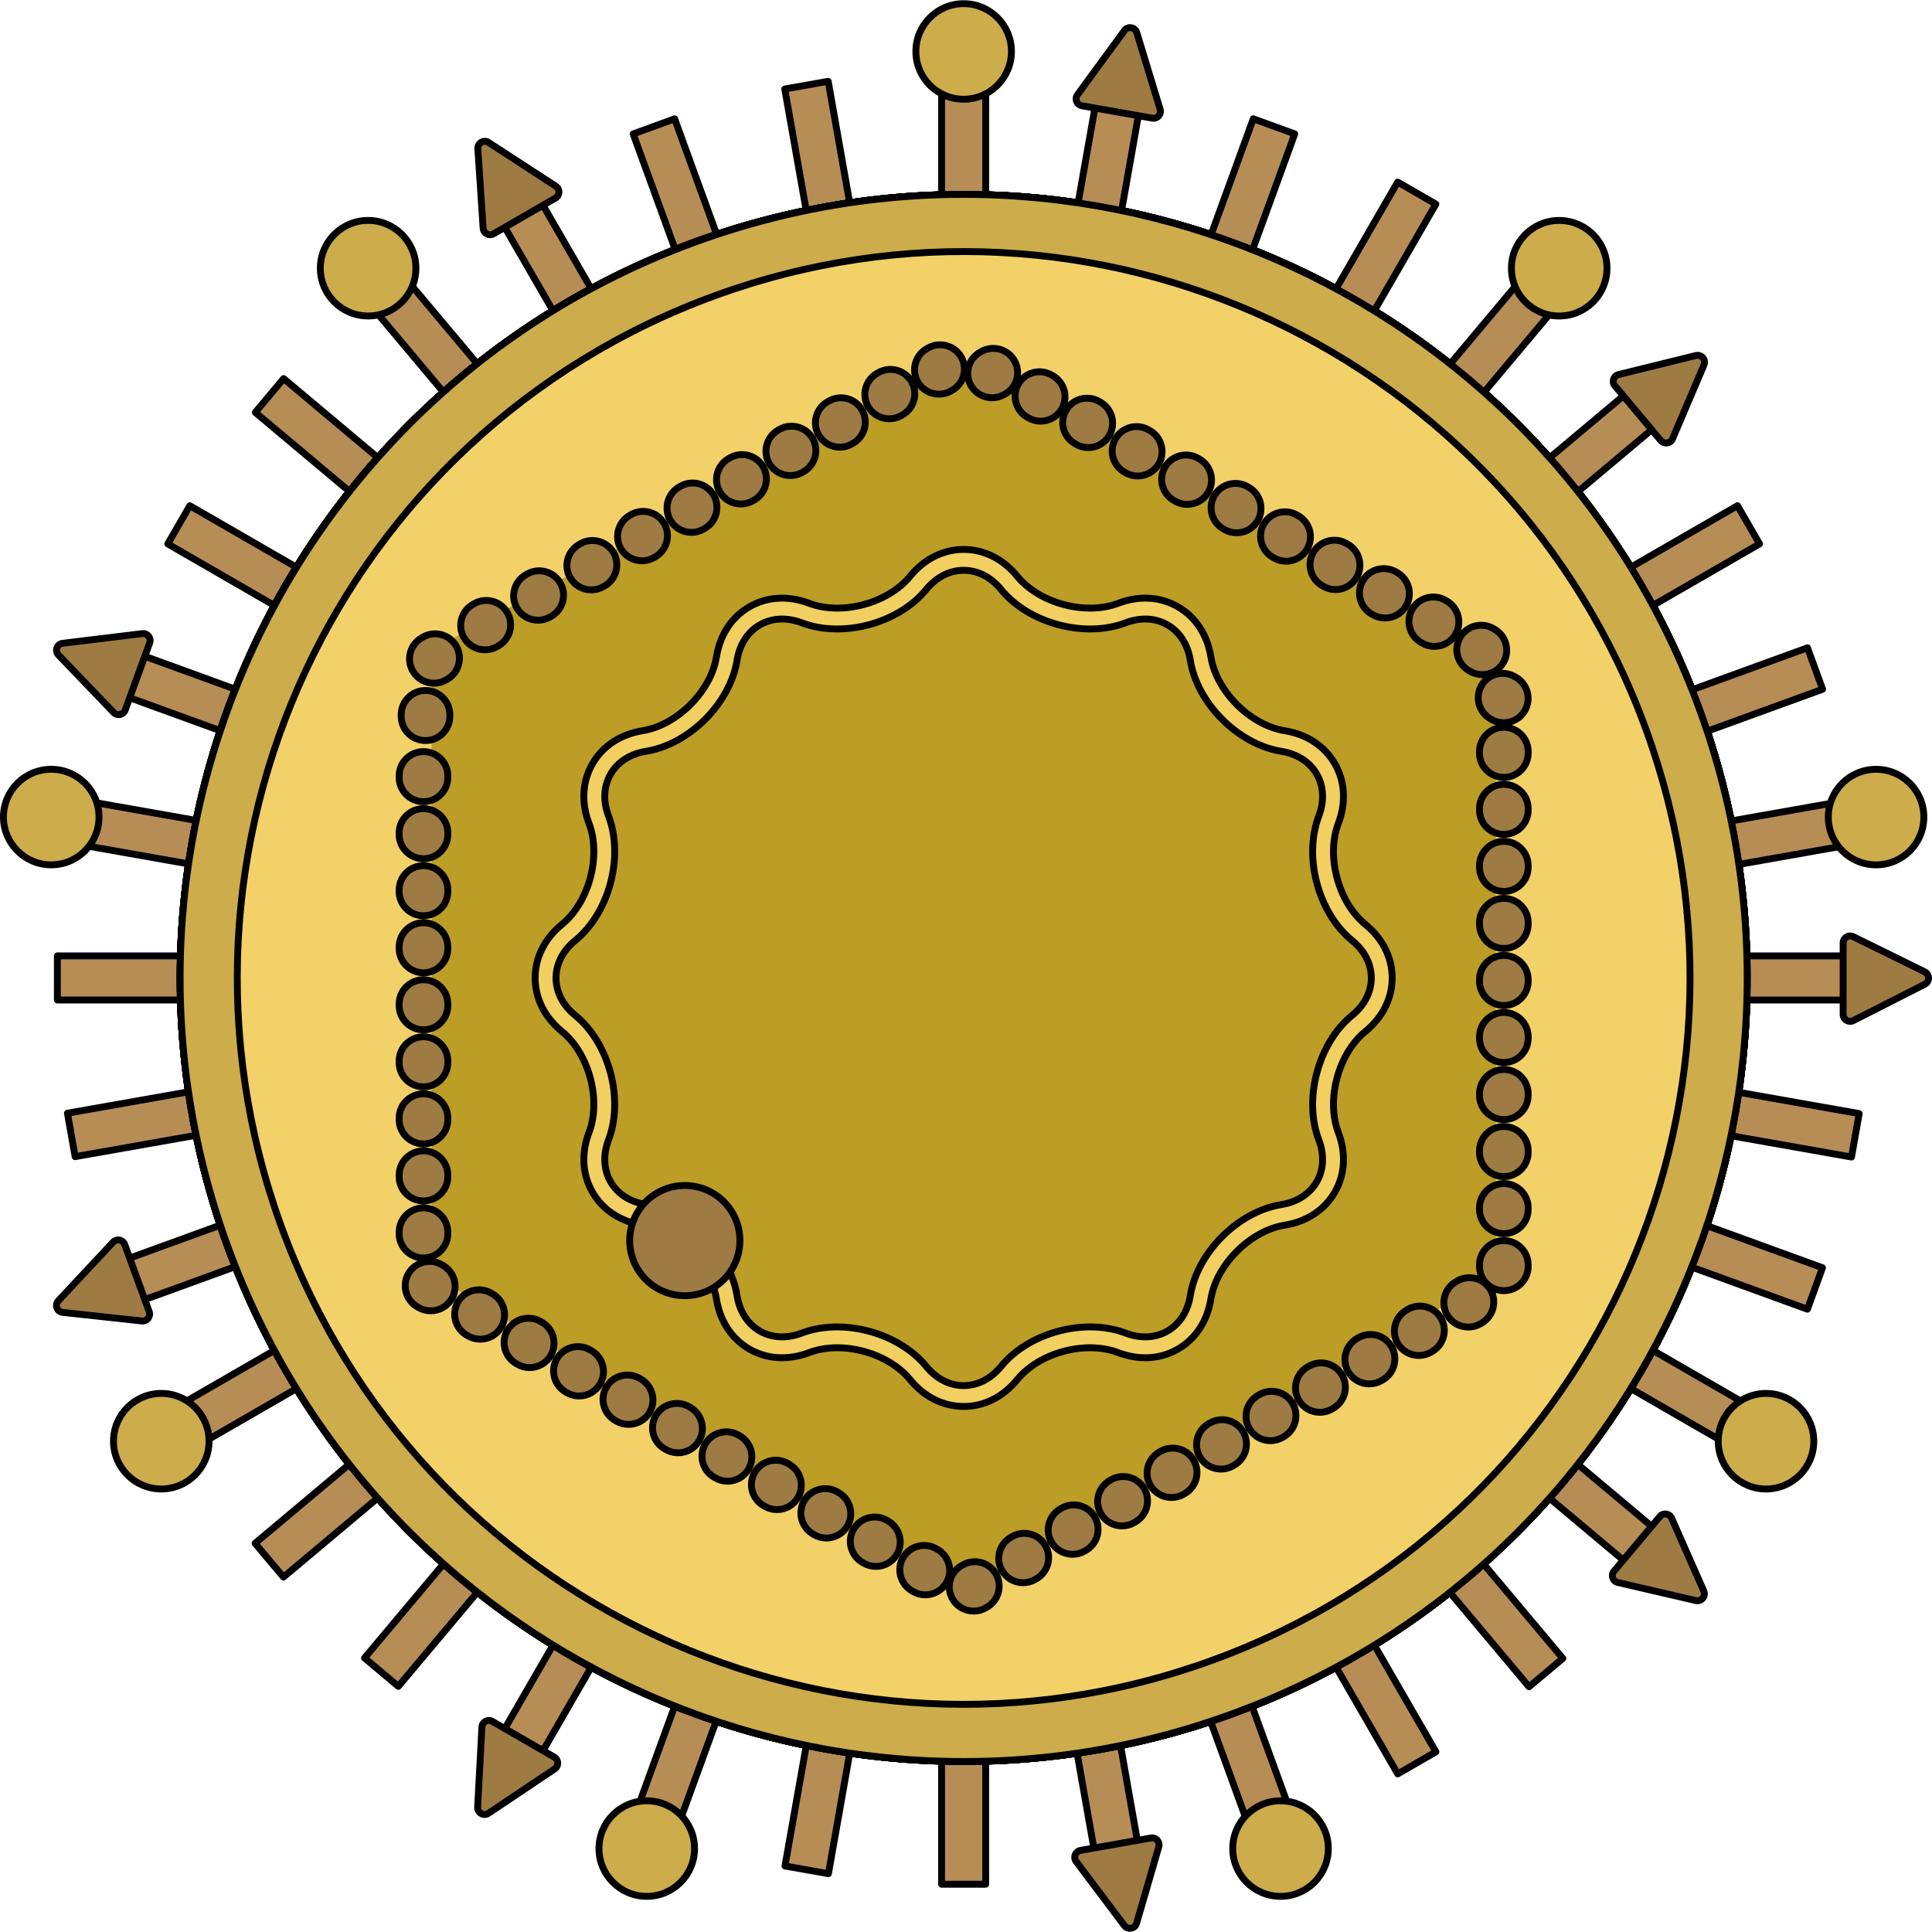
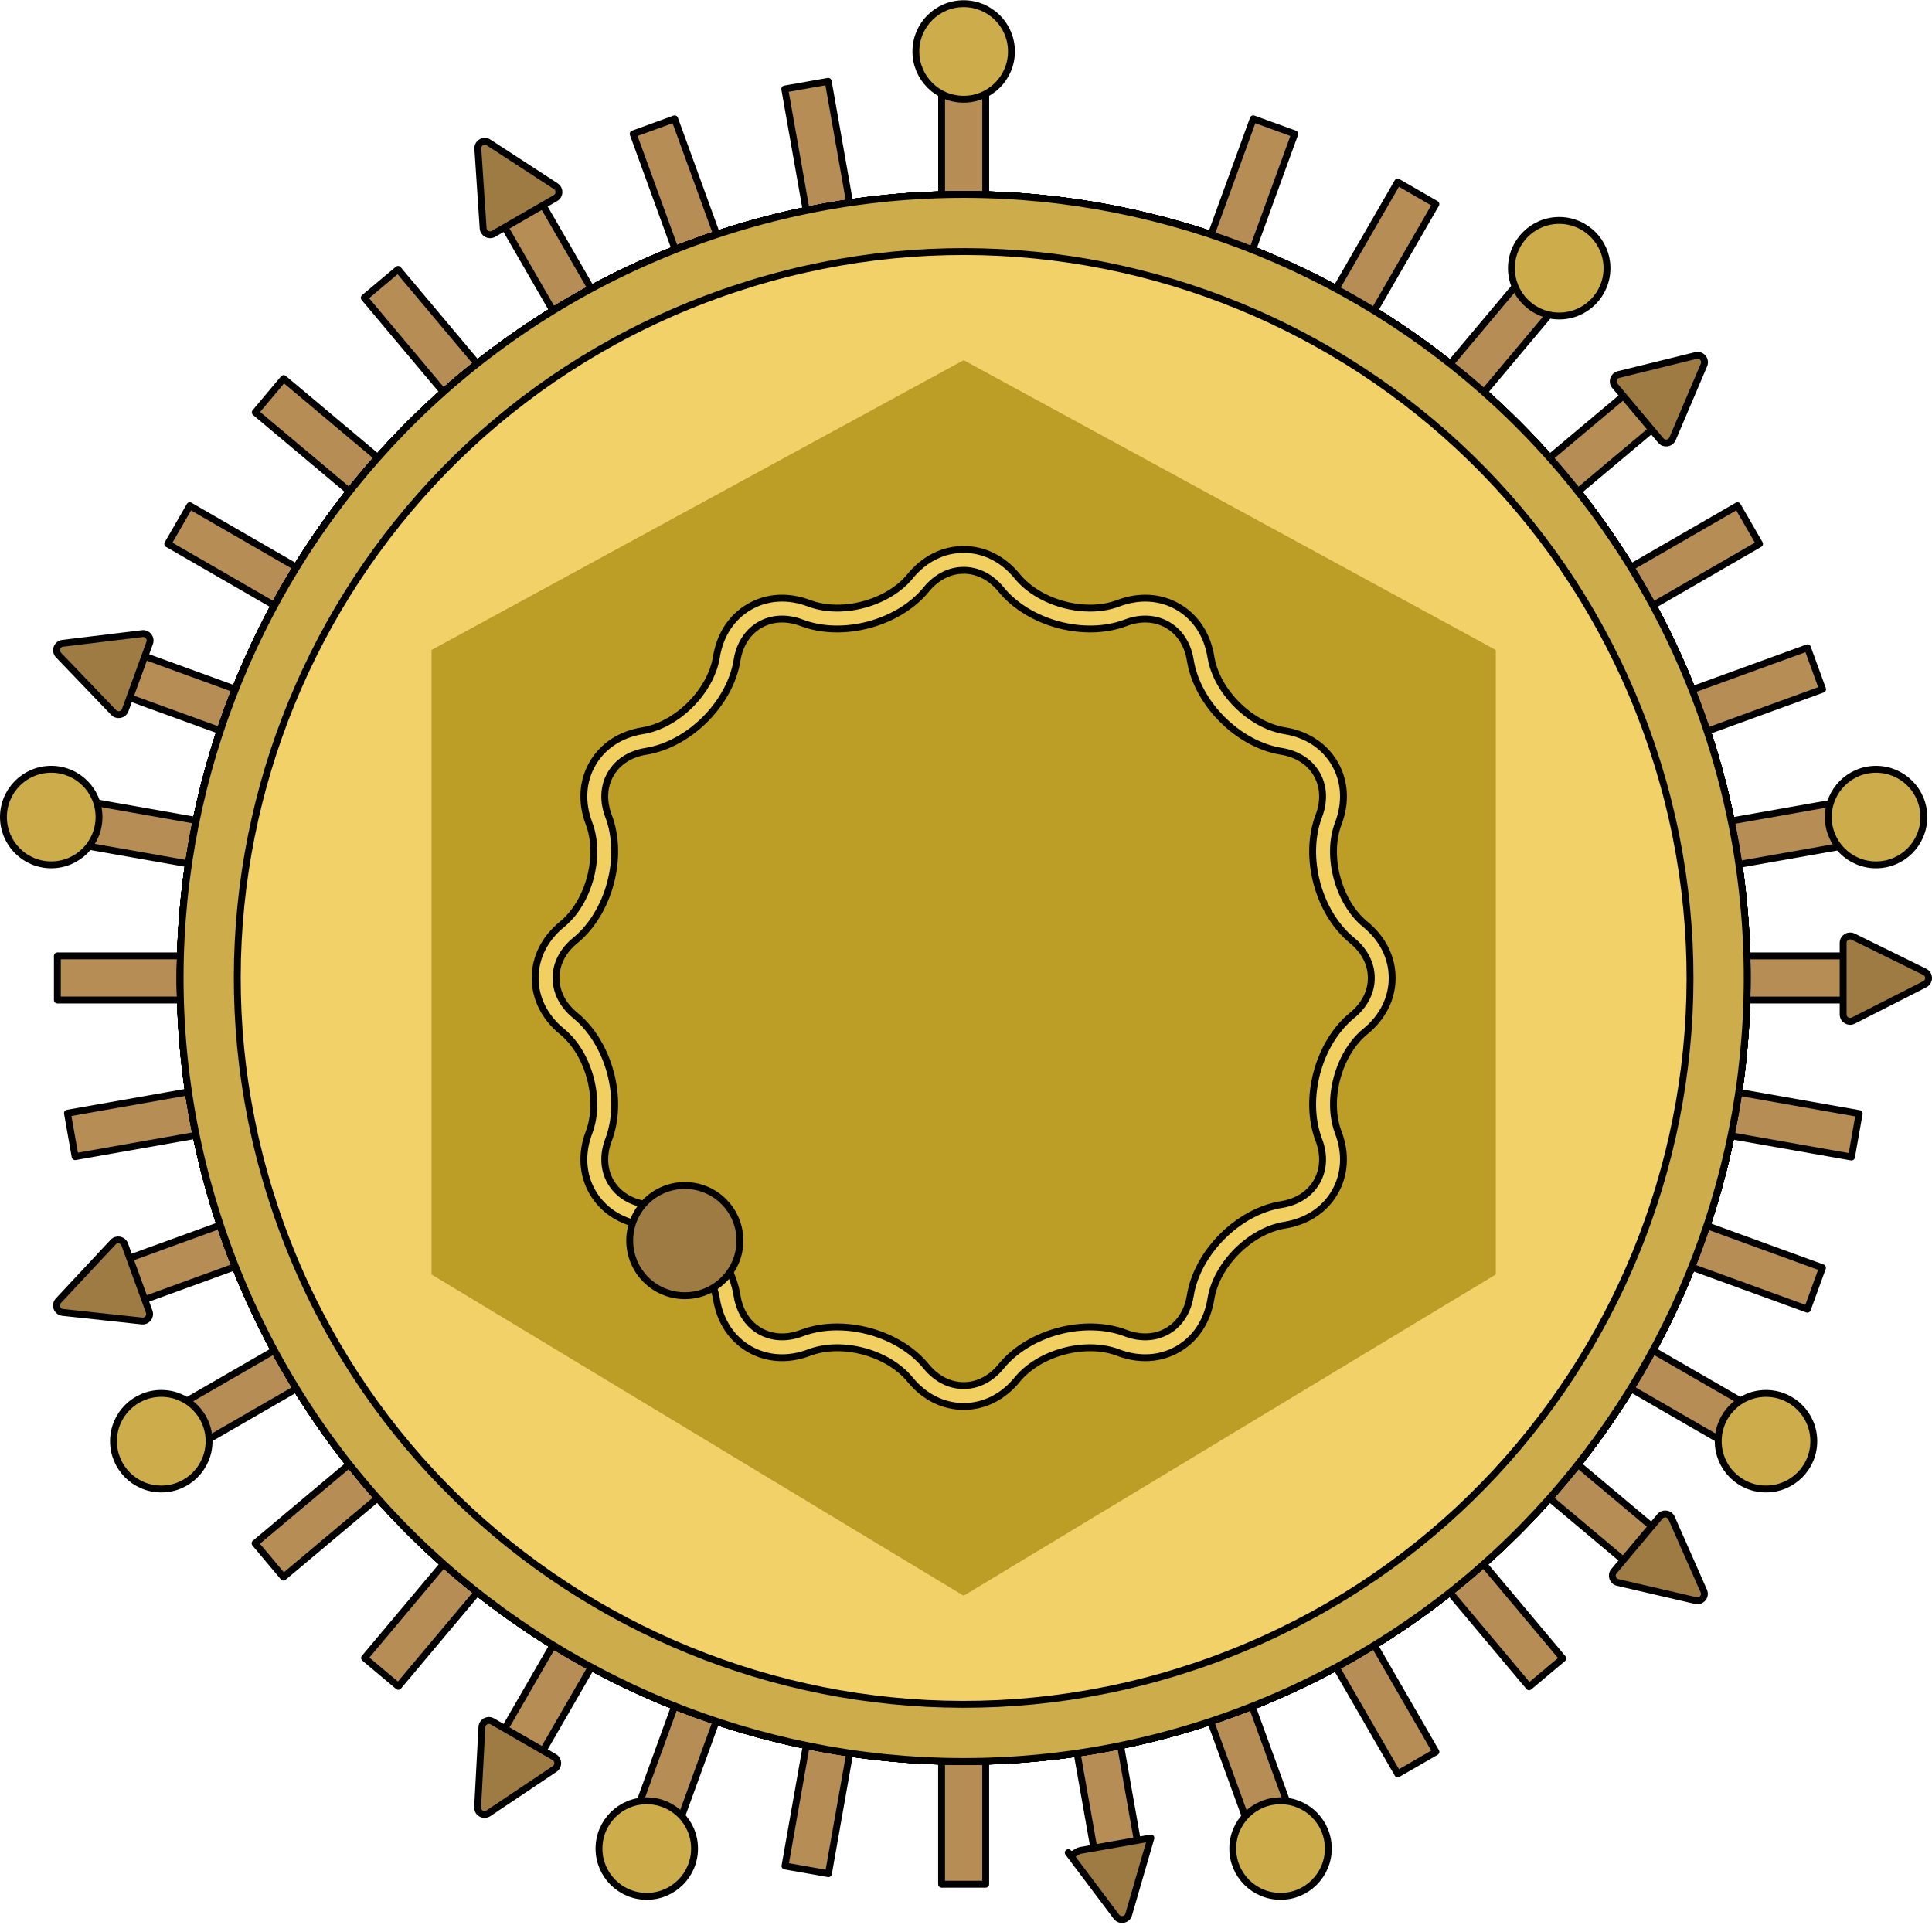
<svg xmlns="http://www.w3.org/2000/svg" version="1.1" id="Camada_1" width="800px" height="800px" viewBox="0 0 281.001 280.934" enable-background="new 0 0 281.001 280.934" xml:space="preserve">
  <g>
    <g>
      <g>
        <rect x="136.953" y="10.391" fill="#B78D56" stroke="#000000" stroke-linecap="round" stroke-linejoin="round" stroke-miterlimit="10" width="6.416" height="26.464" />
        <circle fill="#CCAC4B" stroke="#000000" stroke-linecap="round" stroke-linejoin="round" stroke-miterlimit="10" cx="140.16" cy="7.45" r="6.95" />
      </g>
      <g>
        <rect x="116.361" y="12.192" transform="matrix(0.985 -0.174 0.174 0.985 -2.598 21.149)" fill="#B78D56" stroke="#000000" stroke-linecap="round" stroke-linejoin="round" stroke-miterlimit="10" width="6.416" height="26.464" />
      </g>
      <g>
        <rect x="96.395" y="17.542" transform="matrix(0.94 -0.342 0.342 0.94 -4.519 35.922)" fill="#B78D56" stroke="#000000" stroke-linecap="round" stroke-linejoin="round" stroke-miterlimit="10" width="6.416" height="26.464" />
      </g>
      <g>
        <rect x="77.661" y="26.278" transform="matrix(0.866 -0.5 0.5 0.866 -8.921 45.728)" fill="#B78D56" stroke="#000000" stroke-linecap="round" stroke-linejoin="round" stroke-miterlimit="10" width="6.416" height="26.464" />
      </g>
      <path fill="#9E7B43" stroke="#000000" stroke-linecap="round" stroke-linejoin="round" stroke-miterlimit="10" d="M80.792,28.774    l-9.007,5.2c-0.649,0.375-1.465-0.061-1.515-0.809l-0.771-11.564c-0.055-0.832,0.863-1.37,1.561-0.915l9.778,6.364    C81.471,27.462,81.446,28.397,80.792,28.774z" />
    </g>
    <g>
      <g>
        <rect x="60.729" y="38.133" transform="matrix(0.766 -0.643 0.643 0.766 -18.059 53.115)" fill="#B78D56" stroke="#000000" stroke-linecap="round" stroke-linejoin="round" stroke-miterlimit="10" width="6.416" height="26.464" />
-         <circle fill="#CCAC4B" stroke="#000000" stroke-linecap="round" stroke-linejoin="round" stroke-miterlimit="10" cx="53.541" cy="38.976" r="6.95" />
      </g>
      <g>
        <rect x="46.113" y="52.749" transform="matrix(0.643 -0.766 0.766 0.643 -32.927 61.351)" fill="#B78D56" stroke="#000000" stroke-linecap="round" stroke-linejoin="round" stroke-miterlimit="10" width="6.416" height="26.464" />
      </g>
      <g>
        <rect x="34.257" y="69.681" transform="matrix(0.5 -0.866 0.866 0.5 -53.073 73.902)" fill="#B78D56" stroke="#000000" stroke-linecap="round" stroke-linejoin="round" stroke-miterlimit="10" width="6.416" height="26.464" />
      </g>
      <g>
        <rect x="25.521" y="88.415" transform="matrix(0.342 -0.94 0.94 0.342 -76.614 93.878)" fill="#B78D56" stroke="#000000" stroke-linecap="round" stroke-linejoin="round" stroke-miterlimit="10" width="6.416" height="26.464" />
      </g>
      <path fill="#9E7B43" stroke="#000000" stroke-linecap="round" stroke-linejoin="round" stroke-miterlimit="10" d="M21.769,93.472    l-3.557,9.773c-0.256,0.704-1.162,0.895-1.681,0.354l-8.024-8.363c-0.577-0.602-0.22-1.604,0.608-1.705l11.581-1.41    C21.446,92.031,22.027,92.763,21.769,93.472z" />
    </g>
    <g>
      <path fill="#CCAC4B" stroke="#000000" stroke-linecap="round" stroke-linejoin="round" stroke-miterlimit="10" d="    M252.362,122.422c10.926,61.965-30.451,121.059-92.417,131.985c-61.97,10.927-121.059-30.452-131.985-92.417    C17.033,100.022,58.407,40.931,120.376,30.005C182.342,19.078,241.435,60.454,252.362,122.422z" />
      <path fill="#F3D169" stroke="#000000" stroke-linecap="round" stroke-linejoin="round" stroke-miterlimit="10" d="    M244.176,123.866c10.129,57.444-28.228,112.227-85.675,122.356c-57.449,10.13-112.228-28.23-122.357-85.675    C26.014,103.099,64.37,48.319,121.819,38.189C179.266,28.06,234.046,66.417,244.176,123.866z" />
    </g>
    <g>
      <path fill="#CCAC4B" stroke="#000000" stroke-linecap="round" stroke-linejoin="round" stroke-miterlimit="10" d="    M247.222,103.239c21.52,59.126-8.967,124.508-68.094,146.028C119.997,270.789,54.62,240.299,33.1,181.173    c-21.521-59.13,8.963-124.507,68.094-146.029C160.32,13.624,225.7,44.11,247.222,103.239z" />
      <path fill="#F3D169" stroke="#000000" stroke-linecap="round" stroke-linejoin="round" stroke-miterlimit="10" d="    M239.411,106.082c19.95,54.813-8.311,115.424-63.126,135.375c-54.818,19.952-115.425-8.313-135.376-63.126    c-19.952-54.817,8.309-115.425,63.127-135.377C158.851,23.003,219.459,51.265,239.411,106.082z" />
    </g>
    <g>
      <path fill="#CCAC4B" stroke="#000000" stroke-linecap="round" stroke-linejoin="round" stroke-miterlimit="10" d="M120.376,30.003    c61.965-10.926,121.059,30.451,131.985,92.417c10.927,61.97-30.452,121.059-92.417,131.985    c-61.969,10.927-121.059-30.447-131.986-92.417C17.032,100.023,58.408,40.93,120.376,30.003z" />
      <path fill="#F3D169" stroke="#000000" stroke-linecap="round" stroke-linejoin="round" stroke-miterlimit="10" d="M121.82,38.189    c57.444-10.129,112.227,28.228,122.356,85.675c10.13,57.449-28.23,112.228-85.675,122.357    c-57.448,10.13-112.229-28.226-122.358-85.675C26.014,103.099,64.371,48.319,121.82,38.189z" />
    </g>
    <g>
      <g>
        <rect x="20.171" y="108.381" transform="matrix(0.174 -0.985 0.985 0.174 -100.446 123.518)" fill="#B78D56" stroke="#000000" stroke-linecap="round" stroke-linejoin="round" stroke-miterlimit="10" width="6.416" height="26.464" />
        <circle fill="#CCAC4B" stroke="#000000" stroke-linecap="round" stroke-linejoin="round" stroke-miterlimit="10" cx="7.451" cy="118.804" r="6.95" />
      </g>
      <g>
        <rect x="18.369" y="128.972" transform="matrix(4.479712e-11 -1 1 4.479712e-11 -120.628 163.781)" fill="#B78D56" stroke="#000000" stroke-linecap="round" stroke-linejoin="round" stroke-miterlimit="10" width="6.416" height="26.464" />
      </g>
      <g>
        <rect x="20.17" y="149.564" transform="matrix(-0.174 -0.985 0.985 -0.174 -132.885 214.088)" fill="#B78D56" stroke="#000000" stroke-linecap="round" stroke-linejoin="round" stroke-miterlimit="10" width="6.416" height="26.464" />
      </g>
      <g>
        <rect x="25.52" y="169.53" transform="matrix(-0.342 -0.94 0.94 -0.342 -133.187 272.266)" fill="#B78D56" stroke="#000000" stroke-linecap="round" stroke-linejoin="round" stroke-miterlimit="10" width="6.416" height="26.464" />
      </g>
      <path fill="#9E7B43" stroke="#000000" stroke-linecap="round" stroke-linejoin="round" stroke-miterlimit="10" d="M18.142,180.973    l3.557,9.773c0.256,0.704-0.315,1.432-1.06,1.352L9.117,190.85c-0.829-0.09-1.199-1.087-0.63-1.696l7.965-8.525    C16.968,180.077,17.884,180.264,18.142,180.973z" />
    </g>
    <g>
      <path fill="#CCAC4B" stroke="#000000" stroke-linecap="round" stroke-linejoin="round" stroke-miterlimit="10" d="M52.883,68.97    c40.445-48.2,112.31-54.488,160.511-14.043c48.204,40.448,54.487,112.311,14.043,160.511    c-40.447,48.203-112.308,54.491-160.512,14.044C18.724,189.036,12.435,117.173,52.883,68.97z" />
      <path fill="#F3D169" stroke="#000000" stroke-linecap="round" stroke-linejoin="round" stroke-miterlimit="10" d="M59.25,74.313    c37.494-44.684,104.116-50.514,148.801-13.018c44.688,37.497,50.513,104.118,13.019,148.802    c-37.497,44.687-104.115,50.517-148.803,13.019C27.581,185.62,21.753,119,59.25,74.313z" />
    </g>
    <g>
      <g>
        <rect x="34.255" y="188.264" transform="matrix(-0.5 -0.866 0.866 -0.5 -118.306 334.688)" fill="#B78D56" stroke="#000000" stroke-linecap="round" stroke-linejoin="round" stroke-miterlimit="10" width="6.416" height="26.464" />
        <circle fill="#CCAC4B" stroke="#000000" stroke-linecap="round" stroke-linejoin="round" stroke-miterlimit="10" cx="23.457" cy="209.582" r="6.95" />
      </g>
      <g>
        <rect x="46.111" y="205.196" transform="matrix(-0.643 -0.766 0.766 -0.643 -86.305 396.611)" fill="#B78D56" stroke="#000000" stroke-linecap="round" stroke-linejoin="round" stroke-miterlimit="10" width="6.416" height="26.464" />
      </g>
      <g>
        <rect x="60.727" y="219.812" transform="matrix(-0.766 -0.643 0.643 -0.766 -36.886 452.663)" fill="#B78D56" stroke="#000000" stroke-linecap="round" stroke-linejoin="round" stroke-miterlimit="10" width="6.416" height="26.464" />
      </g>
      <g>
        <rect x="77.659" y="231.668" transform="matrix(-0.866 -0.5 0.5 -0.866 28.45 497.424)" fill="#B78D56" stroke="#000000" stroke-linecap="round" stroke-linejoin="round" stroke-miterlimit="10" width="6.416" height="26.464" />
      </g>
      <path fill="#9E7B43" stroke="#000000" stroke-linecap="round" stroke-linejoin="round" stroke-miterlimit="10" d="M71.608,250.335    l9.007,5.2c0.649,0.375,0.68,1.3,0.057,1.717l-9.629,6.45c-0.693,0.464-1.618-0.062-1.573-0.894l0.622-11.65    C70.133,250.403,70.954,249.957,71.608,250.335z" />
    </g>
    <g>
      <path fill="#CCAC4B" stroke="#000000" stroke-linecap="round" stroke-linejoin="round" stroke-miterlimit="10" d="M26.226,142.204    c0-62.921,51.01-113.932,113.932-113.932c62.926,0,113.932,51.011,113.932,113.932c0,62.925-51.006,113.933-113.932,113.933    C77.237,256.137,26.226,205.129,26.226,142.204z" />
      <path fill="#F3D169" stroke="#000000" stroke-linecap="round" stroke-linejoin="round" stroke-miterlimit="10" d="M34.538,142.204    c0-58.331,47.287-105.62,105.62-105.62c58.336,0,105.621,47.29,105.621,105.62c0,58.335-47.285,105.622-105.621,105.622    C81.826,247.826,34.538,200.539,34.538,142.204z" />
    </g>
    <g>
      <g>
        <rect x="96.393" y="240.404" transform="matrix(-0.94 -0.342 0.342 -0.94 106.446 526.042)" fill="#B78D56" stroke="#000000" stroke-linecap="round" stroke-linejoin="round" stroke-miterlimit="10" width="6.416" height="26.464" />
        <circle fill="#CCAC4B" stroke="#000000" stroke-linecap="round" stroke-linejoin="round" stroke-miterlimit="10" cx="94.069" cy="268.834" r="6.95" />
      </g>
      <g>
        <rect x="116.359" y="245.754" transform="matrix(-0.985 -0.174 0.174 -0.985 192.344 534.8)" fill="#B78D56" stroke="#000000" stroke-linecap="round" stroke-linejoin="round" stroke-miterlimit="10" width="6.416" height="26.464" />
      </g>
      <g>
        <rect x="136.95" y="247.556" transform="matrix(-1 -8.959379e-11 8.959379e-11 -1 280.316 521.576)" fill="#B78D56" stroke="#000000" stroke-linecap="round" stroke-linejoin="round" stroke-miterlimit="10" width="6.416" height="26.464" />
      </g>
      <g>
        <rect x="157.542" y="245.754" transform="matrix(-0.985 0.174 -0.174 -0.985 364.03 486.124)" fill="#B78D56" stroke="#000000" stroke-linecap="round" stroke-linejoin="round" stroke-miterlimit="10" width="6.416" height="26.464" />
      </g>
-       <path fill="#9E7B43" stroke="#000000" stroke-linecap="round" stroke-linejoin="round" stroke-miterlimit="10" d="M157.15,269.101    l10.243-1.806c0.738-0.13,1.356,0.559,1.147,1.278l-3.23,11.131c-0.232,0.801-1.279,0.992-1.78,0.326l-7.012-9.325    C156.064,270.102,156.407,269.232,157.15,269.101z" />
+       <path fill="#9E7B43" stroke="#000000" stroke-linecap="round" stroke-linejoin="round" stroke-miterlimit="10" d="M157.15,269.101    l10.243-1.806l-3.23,11.131c-0.232,0.801-1.279,0.992-1.78,0.326l-7.012-9.325    C156.064,270.102,156.407,269.232,157.15,269.101z" />
    </g>
    <g>
      <path fill="#CCAC4B" stroke="#000000" stroke-linecap="round" stroke-linejoin="round" stroke-miterlimit="10" d="M52.881,215.439    c-40.445-48.2-34.158-120.066,14.043-160.511C115.127,14.48,186.99,20.771,227.434,68.971    c40.447,48.203,34.162,120.064-14.042,160.512C165.192,269.928,93.328,263.642,52.881,215.439z" />
      <path fill="#F3D169" stroke="#000000" stroke-linecap="round" stroke-linejoin="round" stroke-miterlimit="10" d="M59.248,210.096    C21.754,165.412,27.581,98.791,72.266,61.295c44.688-37.497,111.308-31.666,148.802,13.018    c37.497,44.687,31.67,111.306-13.018,148.803C163.365,260.612,96.745,254.783,59.248,210.096z" />
    </g>
    <g>
      <g>
        <rect x="177.508" y="240.405" transform="matrix(-0.94 0.342 -0.342 -0.94 437.282 430.17)" fill="#B78D56" stroke="#000000" stroke-linecap="round" stroke-linejoin="round" stroke-miterlimit="10" width="6.416" height="26.464" />
        <circle fill="#CCAC4B" stroke="#000000" stroke-linecap="round" stroke-linejoin="round" stroke-miterlimit="10" cx="186.247" cy="268.834" r="6.95" />
      </g>
      <g>
        <rect x="196.242" y="231.669" transform="matrix(-0.866 0.5 -0.5 -0.866 494.629 357.268)" fill="#B78D56" stroke="#000000" stroke-linecap="round" stroke-linejoin="round" stroke-miterlimit="10" width="6.416" height="26.464" />
      </g>
      <g>
        <rect x="213.174" y="219.813" transform="matrix(-0.766 0.643 -0.643 -0.766 531.938 272.481)" fill="#B78D56" stroke="#000000" stroke-linecap="round" stroke-linejoin="round" stroke-miterlimit="10" width="6.416" height="26.464" />
      </g>
      <g>
        <rect x="227.79" y="205.197" transform="matrix(-0.643 0.766 -0.766 -0.643 546.807 181.879)" fill="#B78D56" stroke="#000000" stroke-linecap="round" stroke-linejoin="round" stroke-miterlimit="10" width="6.416" height="26.464" />
      </g>
      <path fill="#9E7B43" stroke="#000000" stroke-linecap="round" stroke-linejoin="round" stroke-miterlimit="10" d="    M234.742,228.492l6.685-7.967c0.482-0.574,1.398-0.444,1.7,0.242l4.68,10.603c0.337,0.763-0.342,1.582-1.154,1.394l-11.365-2.636    C234.553,229.957,234.257,229.07,234.742,228.492z" />
    </g>
    <g>
      <path fill="#CCAC4B" stroke="#000000" stroke-linecap="round" stroke-linejoin="round" stroke-miterlimit="10" d="    M120.374,254.407c-61.965-10.926-103.343-70.02-92.417-131.985c10.927-61.97,70.02-103.343,131.985-92.417    c61.969,10.927,103.345,70.016,92.418,131.985C241.434,223.956,182.342,265.334,120.374,254.407z" />
      <path fill="#F3D169" stroke="#000000" stroke-linecap="round" stroke-linejoin="round" stroke-miterlimit="10" d="    M121.817,246.222c-57.444-10.129-95.804-64.91-85.675-122.356c10.13-57.449,64.912-95.805,122.356-85.676    c57.448,10.13,95.807,64.908,85.677,122.358C234.046,217.994,179.265,256.351,121.817,246.222z" />
    </g>
    <g>
      <g>
        <rect x="239.646" y="188.266" transform="matrix(-0.5 0.866 -0.866 -0.5 538.784 91.929)" fill="#B78D56" stroke="#000000" stroke-linecap="round" stroke-linejoin="round" stroke-miterlimit="10" width="6.416" height="26.464" />
        <circle fill="#CCAC4B" stroke="#000000" stroke-linecap="round" stroke-linejoin="round" stroke-miterlimit="10" cx="256.86" cy="209.584" r="6.95" />
      </g>
      <g>
        <rect x="248.382" y="169.532" transform="matrix(-0.342 0.94 -0.94 -0.342 509.381 8.856)" fill="#B78D56" stroke="#000000" stroke-linecap="round" stroke-linejoin="round" stroke-miterlimit="10" width="6.416" height="26.464" />
      </g>
      <g>
        <rect x="253.732" y="149.566" transform="matrix(-0.174 0.985 -0.985 -0.174 461.882 -61.969)" fill="#B78D56" stroke="#000000" stroke-linecap="round" stroke-linejoin="round" stroke-miterlimit="10" width="6.416" height="26.464" />
      </g>
      <g>
        <rect x="255.534" y="128.974" transform="matrix(-1.343905e-10 1 -1 -1.343905e-10 400.948 -116.535)" fill="#B78D56" stroke="#000000" stroke-linecap="round" stroke-linejoin="round" stroke-miterlimit="10" width="6.416" height="26.464" />
      </g>
      <path fill="#9E7B43" stroke="#000000" stroke-linecap="round" stroke-linejoin="round" stroke-miterlimit="10" d="    M268.077,147.508v-10.401c0-0.749,0.786-1.238,1.458-0.908l10.401,5.114c0.748,0.368,0.755,1.432,0.012,1.81l-10.401,5.286    C268.874,148.752,268.077,148.263,268.077,147.508z" />
    </g>
    <g>
      <path fill="#CCAC4B" stroke="#000000" stroke-linecap="round" stroke-linejoin="round" stroke-miterlimit="10" d="    M197.124,240.875c-54.491,31.46-124.173,12.79-155.634-41.702C10.028,144.678,28.702,74.999,83.193,43.539    c54.494-31.462,124.172-12.794,155.635,41.701C270.288,139.732,251.619,209.413,197.124,240.875z" />
      <path fill="#F3D169" stroke="#000000" stroke-linecap="round" stroke-linejoin="round" stroke-miterlimit="10" d="    M192.969,233.677c-50.516,29.165-115.113,11.858-144.28-38.66C19.521,144.497,36.832,79.902,87.348,50.736    c50.519-29.167,115.114-11.861,144.282,38.66C260.796,139.914,243.488,204.509,192.969,233.677z" />
    </g>
    <g>
      <g>
        <rect x="253.733" y="108.383" transform="matrix(0.174 0.985 -0.985 0.174 332.091 -152.54)" fill="#B78D56" stroke="#000000" stroke-linecap="round" stroke-linejoin="round" stroke-miterlimit="10" width="6.416" height="26.464" />
        <circle fill="#CCAC4B" stroke="#000000" stroke-linecap="round" stroke-linejoin="round" stroke-miterlimit="10" cx="272.867" cy="118.807" r="6.95" />
      </g>
      <g>
        <rect x="248.383" y="88.417" transform="matrix(0.342 0.94 -0.94 0.342 261.06 -169.535)" fill="#B78D56" stroke="#000000" stroke-linecap="round" stroke-linejoin="round" stroke-miterlimit="10" width="6.416" height="26.464" />
      </g>
      <g>
        <rect x="239.647" y="69.683" transform="matrix(0.5 0.866 -0.866 0.5 193.234 -168.861)" fill="#B78D56" stroke="#000000" stroke-linecap="round" stroke-linejoin="round" stroke-miterlimit="10" width="6.416" height="26.464" />
      </g>
      <g>
        <rect x="227.791" y="52.751" transform="matrix(0.643 0.766 -0.766 0.643 133.062 -153.386)" fill="#B78D56" stroke="#000000" stroke-linecap="round" stroke-linejoin="round" stroke-miterlimit="10" width="6.416" height="26.464" />
      </g>
      <path fill="#9E7B43" stroke="#000000" stroke-linecap="round" stroke-linejoin="round" stroke-miterlimit="10" d="M241.558,64.043    l-6.685-7.967c-0.482-0.574-0.194-1.454,0.533-1.633l11.255-2.768c0.81-0.199,1.499,0.612,1.172,1.379l-4.569,10.735    C242.969,64.484,242.044,64.622,241.558,64.043z" />
    </g>
    <g>
      <path fill="#CCAC4B" stroke="#000000" stroke-linecap="round" stroke-linejoin="round" stroke-miterlimit="10" d="    M247.221,181.174c-21.52,59.126-86.901,89.614-146.028,68.094c-59.131-21.522-89.614-86.902-68.094-146.028    c21.521-59.13,86.898-89.617,146.028-68.095C238.254,56.666,268.742,122.044,247.221,181.174z" />
-       <path fill="#F3D169" stroke="#000000" stroke-linecap="round" stroke-linejoin="round" stroke-miterlimit="10" d="M239.41,178.331    c-19.95,54.813-80.56,83.077-135.375,63.126c-54.818-19.952-83.077-80.562-63.127-135.375    c19.952-54.817,80.559-83.08,135.376-63.128C231.099,62.906,259.362,123.515,239.41,178.331z" />
    </g>
    <g>
      <g>
        <rect x="213.176" y="38.135" transform="matrix(0.766 0.643 -0.643 0.766 83.642 -127.071)" fill="#B78D56" stroke="#000000" stroke-linecap="round" stroke-linejoin="round" stroke-miterlimit="10" width="6.416" height="26.464" />
        <circle fill="#CCAC4B" stroke="#000000" stroke-linecap="round" stroke-linejoin="round" stroke-miterlimit="10" cx="226.779" cy="38.978" r="6.95" />
      </g>
      <g>
        <rect x="196.244" y="26.278" transform="matrix(0.866 0.5 -0.5 0.866 46.477 -94.432)" fill="#B78D56" stroke="#000000" stroke-linecap="round" stroke-linejoin="round" stroke-miterlimit="10" width="6.416" height="26.464" />
      </g>
      <g>
        <rect x="177.51" y="17.543" transform="matrix(0.94 0.342 -0.342 0.94 21.424 -59.953)" fill="#B78D56" stroke="#000000" stroke-linecap="round" stroke-linejoin="round" stroke-miterlimit="10" width="6.416" height="26.464" />
      </g>
      <g>
-         <rect x="157.544" y="12.193" transform="matrix(0.985 0.174 -0.174 0.985 6.857 -27.528)" fill="#B78D56" stroke="#000000" stroke-linecap="round" stroke-linejoin="round" stroke-miterlimit="10" width="6.416" height="26.464" />
-       </g>
-       <path fill="#9E7B43" stroke="#000000" stroke-linecap="round" stroke-linejoin="round" stroke-miterlimit="10" d="M167.594,17.152    l-10.243-1.806c-0.738-0.13-1.083-0.989-0.641-1.594l6.843-9.354c0.492-0.673,1.541-0.495,1.784,0.302l3.4,11.161    C168.957,16.583,168.337,17.283,167.594,17.152z" />
+         </g>
    </g>
    <g>
      <path fill="#CCAC4B" stroke="#000000" stroke-linecap="round" stroke-linejoin="round" stroke-miterlimit="10" d="M247.222,103.24    c21.52,59.126-8.967,124.508-68.094,146.028C119.997,270.789,54.62,240.299,33.1,181.174    c-21.521-59.13,8.963-124.507,68.094-146.029C160.32,13.624,225.7,44.11,247.222,103.24z" />
      <path fill="#F3D169" stroke="#000000" stroke-linecap="round" stroke-linejoin="round" stroke-miterlimit="10" d="    M239.411,106.082c19.95,54.813-8.311,115.424-63.126,135.375c-54.818,19.952-115.425-8.313-135.376-63.126    c-19.952-54.817,8.309-115.425,63.127-135.377C158.851,23.003,219.459,51.266,239.411,106.082z" />
    </g>
    <g>
      <polygon fill="#BC9D25" points="217.557,185.331 140.16,232.058 62.764,185.331 62.764,94.503 140.16,52.354 217.557,94.503   " />
    </g>
    <path fill="#F2CF61" stroke="#000000" stroke-linecap="round" stroke-linejoin="round" stroke-miterlimit="10" d="M140.161,204.53   c-2.971,0-5.738-1.386-7.791-3.903c-3.211-3.938-9.936-5.74-14.683-3.93c-3.04,1.153-6.126,0.97-8.696-0.514   c-2.571-1.486-4.271-4.072-4.788-7.281c-0.806-5.016-5.725-9.935-10.741-10.742c-3.209-0.516-5.794-2.216-7.281-4.787   c-1.485-2.571-1.667-5.659-0.513-8.695c1.806-4.748,0.006-11.472-3.93-14.683c-2.517-2.053-3.903-4.819-3.903-7.79   s1.386-5.738,3.903-7.791c3.937-3.211,5.737-9.934,3.931-14.683c-1.155-3.037-0.972-6.124,0.514-8.696   c1.486-2.571,4.071-4.271,7.28-4.788c5.016-0.806,9.935-5.724,10.741-10.74c0.517-3.209,2.216-5.794,4.788-7.28   c2.57-1.487,5.658-1.668,8.696-0.514c4.749,1.806,11.471,0.006,14.682-3.93c2.053-2.517,4.82-3.903,7.791-3.903l0,0   c2.971,0,5.737,1.386,7.79,3.903c3.212,3.936,9.938,5.734,14.683,3.93c3.039-1.154,6.124-0.972,8.696,0.514   c2.571,1.486,4.271,4.072,4.788,7.281c0.806,5.016,5.725,9.935,10.741,10.742c3.209,0.516,5.794,2.216,7.281,4.787   c1.485,2.571,1.667,5.659,0.513,8.695c-1.806,4.748-0.006,11.472,3.93,14.683l0,0c2.517,2.053,3.903,4.819,3.903,7.79   s-1.386,5.737-3.903,7.79c-3.936,3.211-5.736,9.935-3.931,14.684c1.155,3.037,0.972,6.124-0.514,8.696   c-1.486,2.571-4.071,4.271-7.28,4.788c-5.016,0.806-9.935,5.724-10.741,10.74c-0.517,3.209-2.216,5.795-4.788,7.281   c-2.571,1.485-5.659,1.666-8.695,0.513c-4.748-1.807-11.472-0.007-14.683,3.93C145.898,203.144,143.132,204.53,140.161,204.53z    M121.762,192.962c4.877,0,10.015,2.134,12.96,5.746c1.466,1.797,3.398,2.787,5.44,2.787c2.041,0,3.973-0.99,5.439-2.787   c4.029-4.94,12.155-7.114,18.113-4.849c2.168,0.826,4.334,0.717,6.098-0.303c1.765-1.021,2.941-2.844,3.309-5.135   c1.013-6.296,6.959-12.243,13.256-13.255c2.291-0.368,4.114-1.543,5.134-3.31c1.021-1.764,1.128-3.931,0.304-6.098   c-2.264-5.959-0.089-14.085,4.85-18.114c1.797-1.466,2.787-3.398,2.787-5.439s-0.99-3.973-2.787-5.439l0,0   c-4.94-4.029-7.114-12.155-4.849-18.113c0.824-2.167,0.716-4.332-0.303-6.098c-1.021-1.765-2.844-2.941-5.135-3.309   c-6.297-1.014-12.244-6.96-13.256-13.256c-0.368-2.291-1.543-4.115-3.309-5.135c-1.765-1.021-3.933-1.129-6.099-0.304   c-5.957,2.265-14.083,0.09-18.113-4.849c-1.466-1.797-3.398-2.787-5.439-2.787l0,0c-2.042,0-3.973,0.99-5.44,2.787   c-4.029,4.94-12.154,7.114-18.112,4.849c-2.169-0.826-4.335-0.717-6.099,0.303c-1.765,1.021-2.941,2.844-3.309,5.135   c-1.013,6.296-6.959,12.243-13.256,13.255c-2.291,0.368-4.114,1.543-5.134,3.31c-1.021,1.764-1.128,3.931-0.304,6.098   c2.265,5.959,0.09,14.085-4.85,18.113c-1.797,1.466-2.787,3.399-2.787,5.44s0.99,3.973,2.787,5.439   c4.94,4.029,7.114,12.155,4.849,18.113c-0.824,2.167-0.716,4.332,0.303,6.098c1.021,1.765,2.844,2.941,5.135,3.309   c6.297,1.014,12.244,6.96,13.256,13.256c0.368,2.291,1.543,4.115,3.309,5.135c1.765,1.022,3.934,1.129,6.099,0.304   C118.21,193.251,119.968,192.962,121.762,192.962z" />
-     <path fill="#9E7B43" stroke="#000000" stroke-linecap="round" stroke-linejoin="round" stroke-miterlimit="10" d="M141.611,234.296   c-1.224,0-2.415-0.636-3.071-1.774c-0.977-1.694-0.394-3.859,1.3-4.835l0.175-0.101c1.691-0.977,3.858-0.396,4.835,1.3   c0.977,1.694,0.394,3.859-1.3,4.835l-0.175,0.101C142.819,234.143,142.21,234.296,141.611,234.296z M134.586,231.928   c-0.598,0-1.202-0.151-1.758-0.469l-0.176-0.101c-1.696-0.972-2.284-3.137-1.312-4.833c0.973-1.696,3.139-2.283,4.833-1.312   l0.176,0.101c1.696,0.972,2.284,3.137,1.312,4.833C137.008,231.287,135.813,231.928,134.586,231.928z M148.804,230.165   c-1.227,0-2.42-0.64-3.075-1.781c-0.972-1.696-0.384-3.861,1.312-4.833l0.176-0.101c1.695-0.97,3.86-0.385,4.833,1.312   c0.972,1.696,0.384,3.861-1.312,4.833l-0.176,0.101C150.006,230.014,149.402,230.165,148.804,230.165z M127.392,227.796   c-0.598,0-1.202-0.151-1.758-0.469l-0.176-0.101c-1.696-0.973-2.284-3.137-1.312-4.833c0.973-1.696,3.14-2.281,4.833-1.312   l0.176,0.101c1.696,0.973,2.284,3.137,1.312,4.833C129.814,227.156,128.619,227.796,127.392,227.796z M155.998,226.034   c-1.224,0-2.416-0.636-3.071-1.774c-0.977-1.694-0.394-3.859,1.3-4.835l0.175-0.101c1.691-0.977,3.859-0.396,4.835,1.3   c0.977,1.694,0.394,3.859-1.3,4.835l-0.175,0.101C157.206,225.88,156.598,226.034,155.998,226.034z M120.198,223.666   c-0.6,0-1.208-0.153-1.764-0.474l-0.175-0.101c-1.694-0.976-2.277-3.141-1.3-4.835c0.976-1.695,3.144-2.277,4.835-1.3l0.175,0.101   c1.694,0.976,2.277,3.141,1.3,4.835C122.614,223.029,121.422,223.666,120.198,223.666z M163.191,221.903   c-1.227,0-2.42-0.64-3.075-1.781c-0.972-1.696-0.384-3.86,1.312-4.833l0.176-0.101c1.696-0.969,3.86-0.384,4.833,1.312   c0.972,1.696,0.384,3.861-1.312,4.833l-0.176,0.101C164.394,221.752,163.789,221.903,163.191,221.903z M113.005,219.534   c-0.598,0-1.202-0.151-1.758-0.469l-0.176-0.101c-1.696-0.973-2.284-3.137-1.312-4.833c0.973-1.696,3.139-2.283,4.833-1.312   l0.176,0.101c1.696,0.972,2.284,3.137,1.312,4.833C115.426,218.894,114.232,219.534,113.005,219.534z M170.385,217.771   c-1.224,0-2.416-0.636-3.071-1.774c-0.977-1.694-0.394-3.859,1.3-4.835l0.175-0.101c1.69-0.977,3.859-0.396,4.835,1.3   c0.977,1.694,0.394,3.859-1.3,4.835l-0.175,0.101C171.594,217.618,170.985,217.771,170.385,217.771z M105.811,215.403   c-0.6,0-1.208-0.153-1.764-0.474l-0.175-0.101c-1.694-0.976-2.277-3.141-1.3-4.835c0.976-1.695,3.145-2.274,4.835-1.3l0.175,0.101   c1.694,0.976,2.277,3.141,1.3,4.835C108.226,214.767,107.035,215.403,105.811,215.403z M177.579,213.641   c-1.227,0-2.42-0.64-3.075-1.781c-0.972-1.696-0.384-3.86,1.312-4.833l0.176-0.101c1.695-0.971,3.859-0.384,4.833,1.312   c0.972,1.696,0.384,3.86-1.312,4.833l-0.176,0.101C178.781,213.49,178.176,213.641,177.579,213.641z M98.618,211.272   c-0.598,0-1.202-0.151-1.758-0.469l-0.176-0.101c-1.696-0.972-2.284-3.137-1.312-4.833c0.973-1.695,3.14-2.281,4.833-1.312   l0.176,0.101c1.696,0.972,2.284,3.137,1.312,4.833C101.039,210.632,99.845,211.272,98.618,211.272z M184.773,209.509   c-1.227,0-2.42-0.64-3.075-1.781c-0.972-1.696-0.384-3.861,1.312-4.833l0.176-0.101c1.696-0.971,3.86-0.384,4.833,1.312   c0.972,1.696,0.384,3.861-1.312,4.833l-0.176,0.101C185.975,209.358,185.37,209.509,184.773,209.509z M91.423,207.141   c-0.598,0-1.202-0.151-1.758-0.469l-0.176-0.101c-1.696-0.973-2.284-3.137-1.312-4.833c0.973-1.696,3.139-2.283,4.833-1.312   l0.176,0.101c1.696,0.972,2.284,3.137,1.312,4.833C93.845,206.501,92.65,207.141,91.423,207.141z M191.967,205.379   c-1.224,0-2.416-0.636-3.071-1.774c-0.977-1.694-0.394-3.859,1.3-4.835l0.175-0.101c1.69-0.978,3.859-0.395,4.835,1.3   c0.977,1.694,0.394,3.859-1.3,4.835l-0.175,0.101C193.175,205.226,192.567,205.379,191.967,205.379z M84.229,203.01   c-0.6,0-1.208-0.153-1.764-0.474l-0.175-0.101c-1.694-0.976-2.277-3.141-1.3-4.835c0.976-1.695,3.145-2.277,4.835-1.3L86,196.4   c1.694,0.976,2.277,3.141,1.3,4.835C86.645,202.373,85.453,203.01,84.229,203.01z M199.16,201.247c-1.227,0-2.42-0.64-3.075-1.781   c-0.972-1.696-0.384-3.86,1.312-4.833l0.176-0.101c1.695-0.97,3.86-0.384,4.833,1.312c0.972,1.696,0.384,3.861-1.312,4.833   l-0.176,0.101C200.362,201.096,199.758,201.247,199.16,201.247z M77.036,198.879c-0.598,0-1.202-0.151-1.758-0.469l-0.176-0.101   c-1.696-0.972-2.284-3.137-1.312-4.833c0.973-1.697,3.14-2.282,4.833-1.312l0.176,0.101c1.696,0.972,2.284,3.137,1.312,4.833   C79.458,198.239,78.263,198.879,77.036,198.879z M206.354,197.117c-1.224,0-2.415-0.636-3.071-1.774   c-0.977-1.694-0.394-3.859,1.3-4.835l0.175-0.101c1.69-0.977,3.858-0.396,4.835,1.3c0.977,1.694,0.394,3.859-1.3,4.835   l-0.175,0.101C207.562,196.964,206.954,197.117,206.354,197.117z M69.842,194.748c-0.6,0-1.208-0.153-1.764-0.474l-0.175-0.101   c-1.694-0.976-2.277-3.141-1.3-4.835c0.976-1.695,3.145-2.275,4.835-1.3l0.175,0.101c1.694,0.976,2.277,3.141,1.3,4.835   C72.257,194.111,71.066,194.748,69.842,194.748z M213.547,192.985c-1.227,0-2.42-0.64-3.075-1.781   c-0.972-1.696-0.384-3.86,1.312-4.833l0.176-0.101c1.696-0.969,3.86-0.384,4.833,1.312c0.972,1.696,0.384,3.86-1.312,4.833   l-0.176,0.101C214.75,192.834,214.145,192.985,213.547,192.985z M62.649,190.617c-0.598,0-1.202-0.151-1.758-0.469l-0.176-0.101   c-1.696-0.972-2.284-3.137-1.312-4.833c0.973-1.696,3.139-2.281,4.833-1.312l0.176,0.101c1.696,0.973,2.284,3.137,1.312,4.833   C65.07,189.977,63.876,190.617,62.649,190.617z M218.727,187.689c-1.955,0-3.541-1.586-3.541-3.541v-0.203   c0-1.955,1.586-3.541,3.541-3.541c1.955,0,3.541,1.586,3.541,3.541v0.203C222.268,186.103,220.682,187.689,218.727,187.689z    M61.594,182.933c-1.955,0-3.541-1.586-3.541-3.541v-0.203c0-1.955,1.586-3.541,3.541-3.541c1.955,0,3.541,1.586,3.541,3.541v0.203   C65.134,181.347,63.549,182.933,61.594,182.933z M218.727,179.393c-1.955,0-3.541-1.586-3.541-3.541v-0.202   c0-1.955,1.586-3.541,3.541-3.541c1.955,0,3.541,1.586,3.541,3.541v0.202C222.268,177.807,220.682,179.393,218.727,179.393z    M61.594,174.637c-1.955,0-3.541-1.586-3.541-3.541v-0.203c0-1.955,1.586-3.541,3.541-3.541c1.955,0,3.541,1.586,3.541,3.541v0.203   C65.134,173.051,63.549,174.637,61.594,174.637z M218.727,171.098c-1.955,0-3.541-1.586-3.541-3.541v-0.203   c0-1.955,1.586-3.541,3.541-3.541c1.955,0,3.541,1.586,3.541,3.541v0.203C222.268,169.513,220.682,171.098,218.727,171.098z    M61.594,166.341c-1.955,0-3.541-1.586-3.541-3.541v-0.203c0-1.955,1.586-3.541,3.541-3.541c1.955,0,3.541,1.586,3.541,3.541v0.203   C65.134,164.756,63.549,166.341,61.594,166.341z M218.727,162.803c-1.955,0-3.541-1.586-3.541-3.541v-0.203   c0-1.955,1.586-3.541,3.541-3.541c1.955,0,3.541,1.586,3.541,3.541v0.203C222.268,161.217,220.682,162.803,218.727,162.803z    M61.594,158.046c-1.955,0-3.541-1.586-3.541-3.541v-0.202c0-1.955,1.586-3.541,3.541-3.541c1.955,0,3.541,1.586,3.541,3.541v0.202   C65.134,156.46,63.549,158.046,61.594,158.046z M218.727,154.507c-1.955,0-3.541-1.586-3.541-3.541v-0.203   c0-1.955,1.586-3.541,3.541-3.541c1.955,0,3.541,1.586,3.541,3.541v0.203C222.268,152.921,220.682,154.507,218.727,154.507z    M61.594,149.751c-1.955,0-3.541-1.586-3.541-3.541v-0.203c0-1.955,1.586-3.541,3.541-3.541c1.955,0,3.541,1.586,3.541,3.541v0.203   C65.134,148.165,63.549,149.751,61.594,149.751z M218.727,146.211c-1.955,0-3.541-1.586-3.541-3.541v-0.203   c0-1.955,1.586-3.541,3.541-3.541c1.955,0,3.541,1.586,3.541,3.541v0.203C222.268,144.626,220.682,146.211,218.727,146.211z    M61.594,141.455c-1.955,0-3.541-1.586-3.541-3.541v-0.203c0-1.955,1.586-3.541,3.541-3.541c1.955,0,3.541,1.586,3.541,3.541v0.203   C65.134,139.87,63.549,141.455,61.594,141.455z M218.727,137.915c-1.955,0-3.541-1.586-3.541-3.541v-0.202   c0-1.955,1.586-3.541,3.541-3.541c1.955,0,3.541,1.586,3.541,3.541v0.202C222.268,136.33,220.682,137.915,218.727,137.915z    M61.594,133.16c-1.955,0-3.541-1.586-3.541-3.541v-0.203c0-1.955,1.586-3.541,3.541-3.541c1.955,0,3.541,1.586,3.541,3.541v0.203   C65.134,131.574,63.549,133.16,61.594,133.16z M218.727,129.621c-1.955,0-3.541-1.586-3.541-3.541v-0.203   c0-1.955,1.586-3.541,3.541-3.541c1.955,0,3.541,1.586,3.541,3.541v0.203C222.268,128.035,220.682,129.621,218.727,129.621z    M61.594,124.864c-1.955,0-3.541-1.586-3.541-3.541v-0.203c0-1.955,1.586-3.541,3.541-3.541c1.955,0,3.541,1.586,3.541,3.541v0.203   C65.134,123.278,63.549,124.864,61.594,124.864z M218.727,121.325c-1.955,0-3.541-1.586-3.541-3.541v-0.203   c0-1.955,1.586-3.541,3.541-3.541c1.955,0,3.541,1.586,3.541,3.541v0.203C222.268,119.739,220.682,121.325,218.727,121.325z    M61.594,116.568c-1.955,0-3.541-1.586-3.541-3.541v-0.202c0-1.955,1.586-3.541,3.541-3.541c1.955,0,3.541,1.586,3.541,3.541v0.202   C65.134,114.982,63.549,116.568,61.594,116.568z M218.727,113.029c-1.955,0-3.541-1.586-3.541-3.541v-0.203   c0-1.955,1.586-3.541,3.541-3.541c1.955,0,3.541,1.586,3.541,3.541v0.203C222.268,111.444,220.682,113.029,218.727,113.029z    M61.892,107.676c-1.955,0-3.541-1.586-3.541-3.541v-0.203c0-1.955,1.586-3.541,3.541-3.541s3.541,1.586,3.541,3.541v0.203   C65.433,106.09,63.847,107.676,61.892,107.676z M208.636,93.984c-0.601,0-1.208-0.153-1.764-0.474l-0.175-0.101   c-1.694-0.976-2.277-3.141-1.3-4.835c0.976-1.697,3.146-2.276,4.835-1.3l0.175,0.101c1.694,0.976,2.277,3.141,1.3,4.835   C211.052,93.348,209.86,93.984,208.636,93.984z M215.599,98.089c-0.601,0-1.208-0.153-1.764-0.474l-0.175-0.101   c-1.694-0.976-2.277-3.141-1.3-4.835c0.976-1.697,3.146-2.276,4.835-1.3l0.175,0.101c1.694,0.976,2.277,3.141,1.3,4.835   C218.014,97.453,216.823,98.089,215.599,98.089z M218.715,105.089c-0.601,0-1.208-0.153-1.764-0.474l-0.175-0.101   c-1.694-0.976-2.277-3.141-1.3-4.835c0.976-1.697,3.146-2.276,4.835-1.3l0.175,0.101c1.694,0.976,2.277,3.141,1.3,4.835   C221.13,104.452,219.939,105.089,218.715,105.089z M70.551,94.483c-1.224,0-2.416-0.636-3.071-1.774   c-0.977-1.694-0.394-3.859,1.3-4.835l0.175-0.101c1.691-0.978,3.859-0.396,4.835,1.3c0.977,1.694,0.394,3.859-1.3,4.835   l-0.175,0.101C71.759,94.329,71.151,94.483,70.551,94.483z M63.112,99.337c-1.224,0-2.416-0.636-3.071-1.774   c-0.977-1.694-0.394-3.859,1.3-4.835l0.175-0.101c1.691-0.978,3.859-0.396,4.835,1.3c0.977,1.694,0.394,3.859-1.3,4.835   l-0.175,0.101C64.32,99.184,63.711,99.337,63.112,99.337z M201.443,89.852c-0.598,0-1.202-0.151-1.758-0.469l-0.176-0.101   c-1.696-0.973-2.284-3.137-1.312-4.833c0.973-1.696,3.139-2.281,4.833-1.312l0.176,0.101c1.696,0.973,2.284,3.137,1.312,4.833   C203.865,89.212,202.67,89.852,201.443,89.852z M78.251,90.173c-1.227,0-2.42-0.64-3.075-1.781   c-0.972-1.696-0.384-3.861,1.312-4.833l0.176-0.101c1.696-0.97,3.859-0.384,4.833,1.312c0.972,1.696,0.384,3.86-1.312,4.833   l-0.176,0.101C79.453,90.022,78.849,90.173,78.251,90.173z M194.249,85.722c-0.6,0-1.208-0.153-1.764-0.474l-0.175-0.101   c-1.694-0.976-2.277-3.141-1.3-4.835c0.977-1.695,3.145-2.275,4.835-1.3l0.175,0.101c1.694,0.976,2.277,3.141,1.3,4.835   C196.665,85.085,195.473,85.722,194.249,85.722z M85.999,85.763c-1.224,0-2.416-0.636-3.071-1.774   c-0.977-1.694-0.394-3.859,1.3-4.835l0.175-0.101c1.69-0.978,3.859-0.396,4.835,1.3c0.977,1.694,0.394,3.859-1.3,4.835   l-0.175,0.101C87.207,85.61,86.598,85.763,85.999,85.763z M187.056,81.59c-0.598,0-1.202-0.151-1.758-0.469l-0.176-0.101   c-1.696-0.973-2.284-3.137-1.312-4.833c0.973-1.696,3.139-2.282,4.833-1.312l0.176,0.101c1.696,0.972,2.284,3.137,1.312,4.833   C189.477,80.95,188.283,81.59,187.056,81.59z M93.367,81.532c-1.227,0-2.42-0.64-3.075-1.781c-0.972-1.696-0.384-3.861,1.312-4.833   l0.176-0.101c1.695-0.97,3.859-0.384,4.833,1.312c0.972,1.696,0.384,3.861-1.312,4.833l-0.176,0.101   C94.569,81.381,93.964,81.532,93.367,81.532z M179.862,77.46c-0.598,0-1.202-0.151-1.758-0.469l-0.176-0.101   c-1.696-0.973-2.284-3.137-1.312-4.833s3.14-2.282,4.833-1.312l0.176,0.101c1.696,0.973,2.284,3.137,1.312,4.833   C182.283,76.819,181.089,77.46,179.862,77.46z M100.561,77.401c-1.227,0-2.42-0.64-3.075-1.781   c-0.972-1.696-0.384-3.861,1.312-4.833l0.176-0.101c1.696-0.97,3.859-0.385,4.833,1.312c0.972,1.696,0.384,3.86-1.312,4.833   l-0.176,0.101C101.763,77.25,101.159,77.401,100.561,77.401z M172.668,73.328c-0.601,0-1.208-0.153-1.764-0.474l-0.175-0.101   c-1.694-0.976-2.277-3.141-1.3-4.835c0.977-1.696,3.145-2.275,4.835-1.3l0.175,0.101c1.694,0.976,2.277,3.141,1.3,4.835   C175.083,72.692,173.892,73.328,172.668,73.328z M107.755,73.27c-1.224,0-2.416-0.636-3.071-1.774   c-0.977-1.694-0.394-3.859,1.3-4.835l0.175-0.101c1.69-0.977,3.859-0.396,4.835,1.3c0.977,1.694,0.394,3.859-1.3,4.835   l-0.175,0.101C108.963,73.117,108.355,73.27,107.755,73.27z M165.474,69.197c-0.598,0-1.202-0.151-1.758-0.469l-0.176-0.101   c-1.696-0.973-2.284-3.137-1.312-4.833c0.973-1.697,3.139-2.282,4.833-1.312l0.176,0.101c1.696,0.972,2.284,3.137,1.312,4.833   C167.896,68.557,166.701,69.197,165.474,69.197z M114.948,69.139c-1.227,0-2.42-0.64-3.075-1.781   c-0.972-1.696-0.384-3.861,1.312-4.833l0.176-0.101c1.695-0.97,3.86-0.384,4.833,1.312c0.972,1.696,0.384,3.861-1.312,4.833   l-0.176,0.101C116.151,68.988,115.546,69.139,114.948,69.139z M158.28,65.066c-0.6,0-1.208-0.153-1.764-0.474l-0.175-0.101   c-1.694-0.976-2.277-3.141-1.3-4.835c0.976-1.695,3.144-2.276,4.835-1.3l0.175,0.101c1.694,0.976,2.277,3.141,1.3,4.835   C160.696,64.43,159.504,65.066,158.28,65.066z M122.142,65.008c-1.224,0-2.416-0.636-3.071-1.774   c-0.977-1.694-0.394-3.859,1.3-4.835l0.175-0.101c1.69-0.977,3.859-0.396,4.835,1.3c0.977,1.694,0.394,3.859-1.3,4.835   l-0.175,0.101C123.351,64.854,122.742,65.008,122.142,65.008z M151.357,61.223c-0.598,0-1.202-0.151-1.758-0.469l-0.176-0.101   c-1.696-0.972-2.284-3.137-1.312-4.833c0.973-1.696,3.139-2.282,4.833-1.312l0.176,0.101c1.696,0.972,2.284,3.137,1.312,4.833   C153.779,60.583,152.584,61.223,151.357,61.223z M129.336,60.877c-1.227,0-2.42-0.64-3.075-1.781   c-0.972-1.696-0.384-3.86,1.312-4.833l0.176-0.101c1.696-0.969,3.859-0.384,4.833,1.312c0.972,1.696,0.384,3.861-1.312,4.833   l-0.176,0.101C130.538,60.726,129.933,60.877,129.336,60.877z M136.559,57.299c-1.227,0-2.42-0.64-3.075-1.781   c-0.972-1.696-0.384-3.86,1.312-4.833l0.176-0.101c1.696-0.969,3.859-0.384,4.833,1.312c0.972,1.696,0.384,3.861-1.312,4.833   l-0.176,0.101C137.761,57.148,137.157,57.299,136.559,57.299z M144.293,57.82c-1.227,0-2.42-0.64-3.075-1.781   c-0.972-1.696-0.384-3.86,1.312-4.833l0.176-0.101c1.696-0.969,3.859-0.384,4.833,1.312c0.972,1.696,0.384,3.861-1.312,4.833   l-0.176,0.101C145.496,57.669,144.891,57.82,144.293,57.82z" />
    <circle fill="#9E7B43" stroke="#000000" stroke-linecap="round" stroke-linejoin="round" stroke-miterlimit="10" cx="99.603" cy="180.405" r="8.015" />
  </g>
</svg>